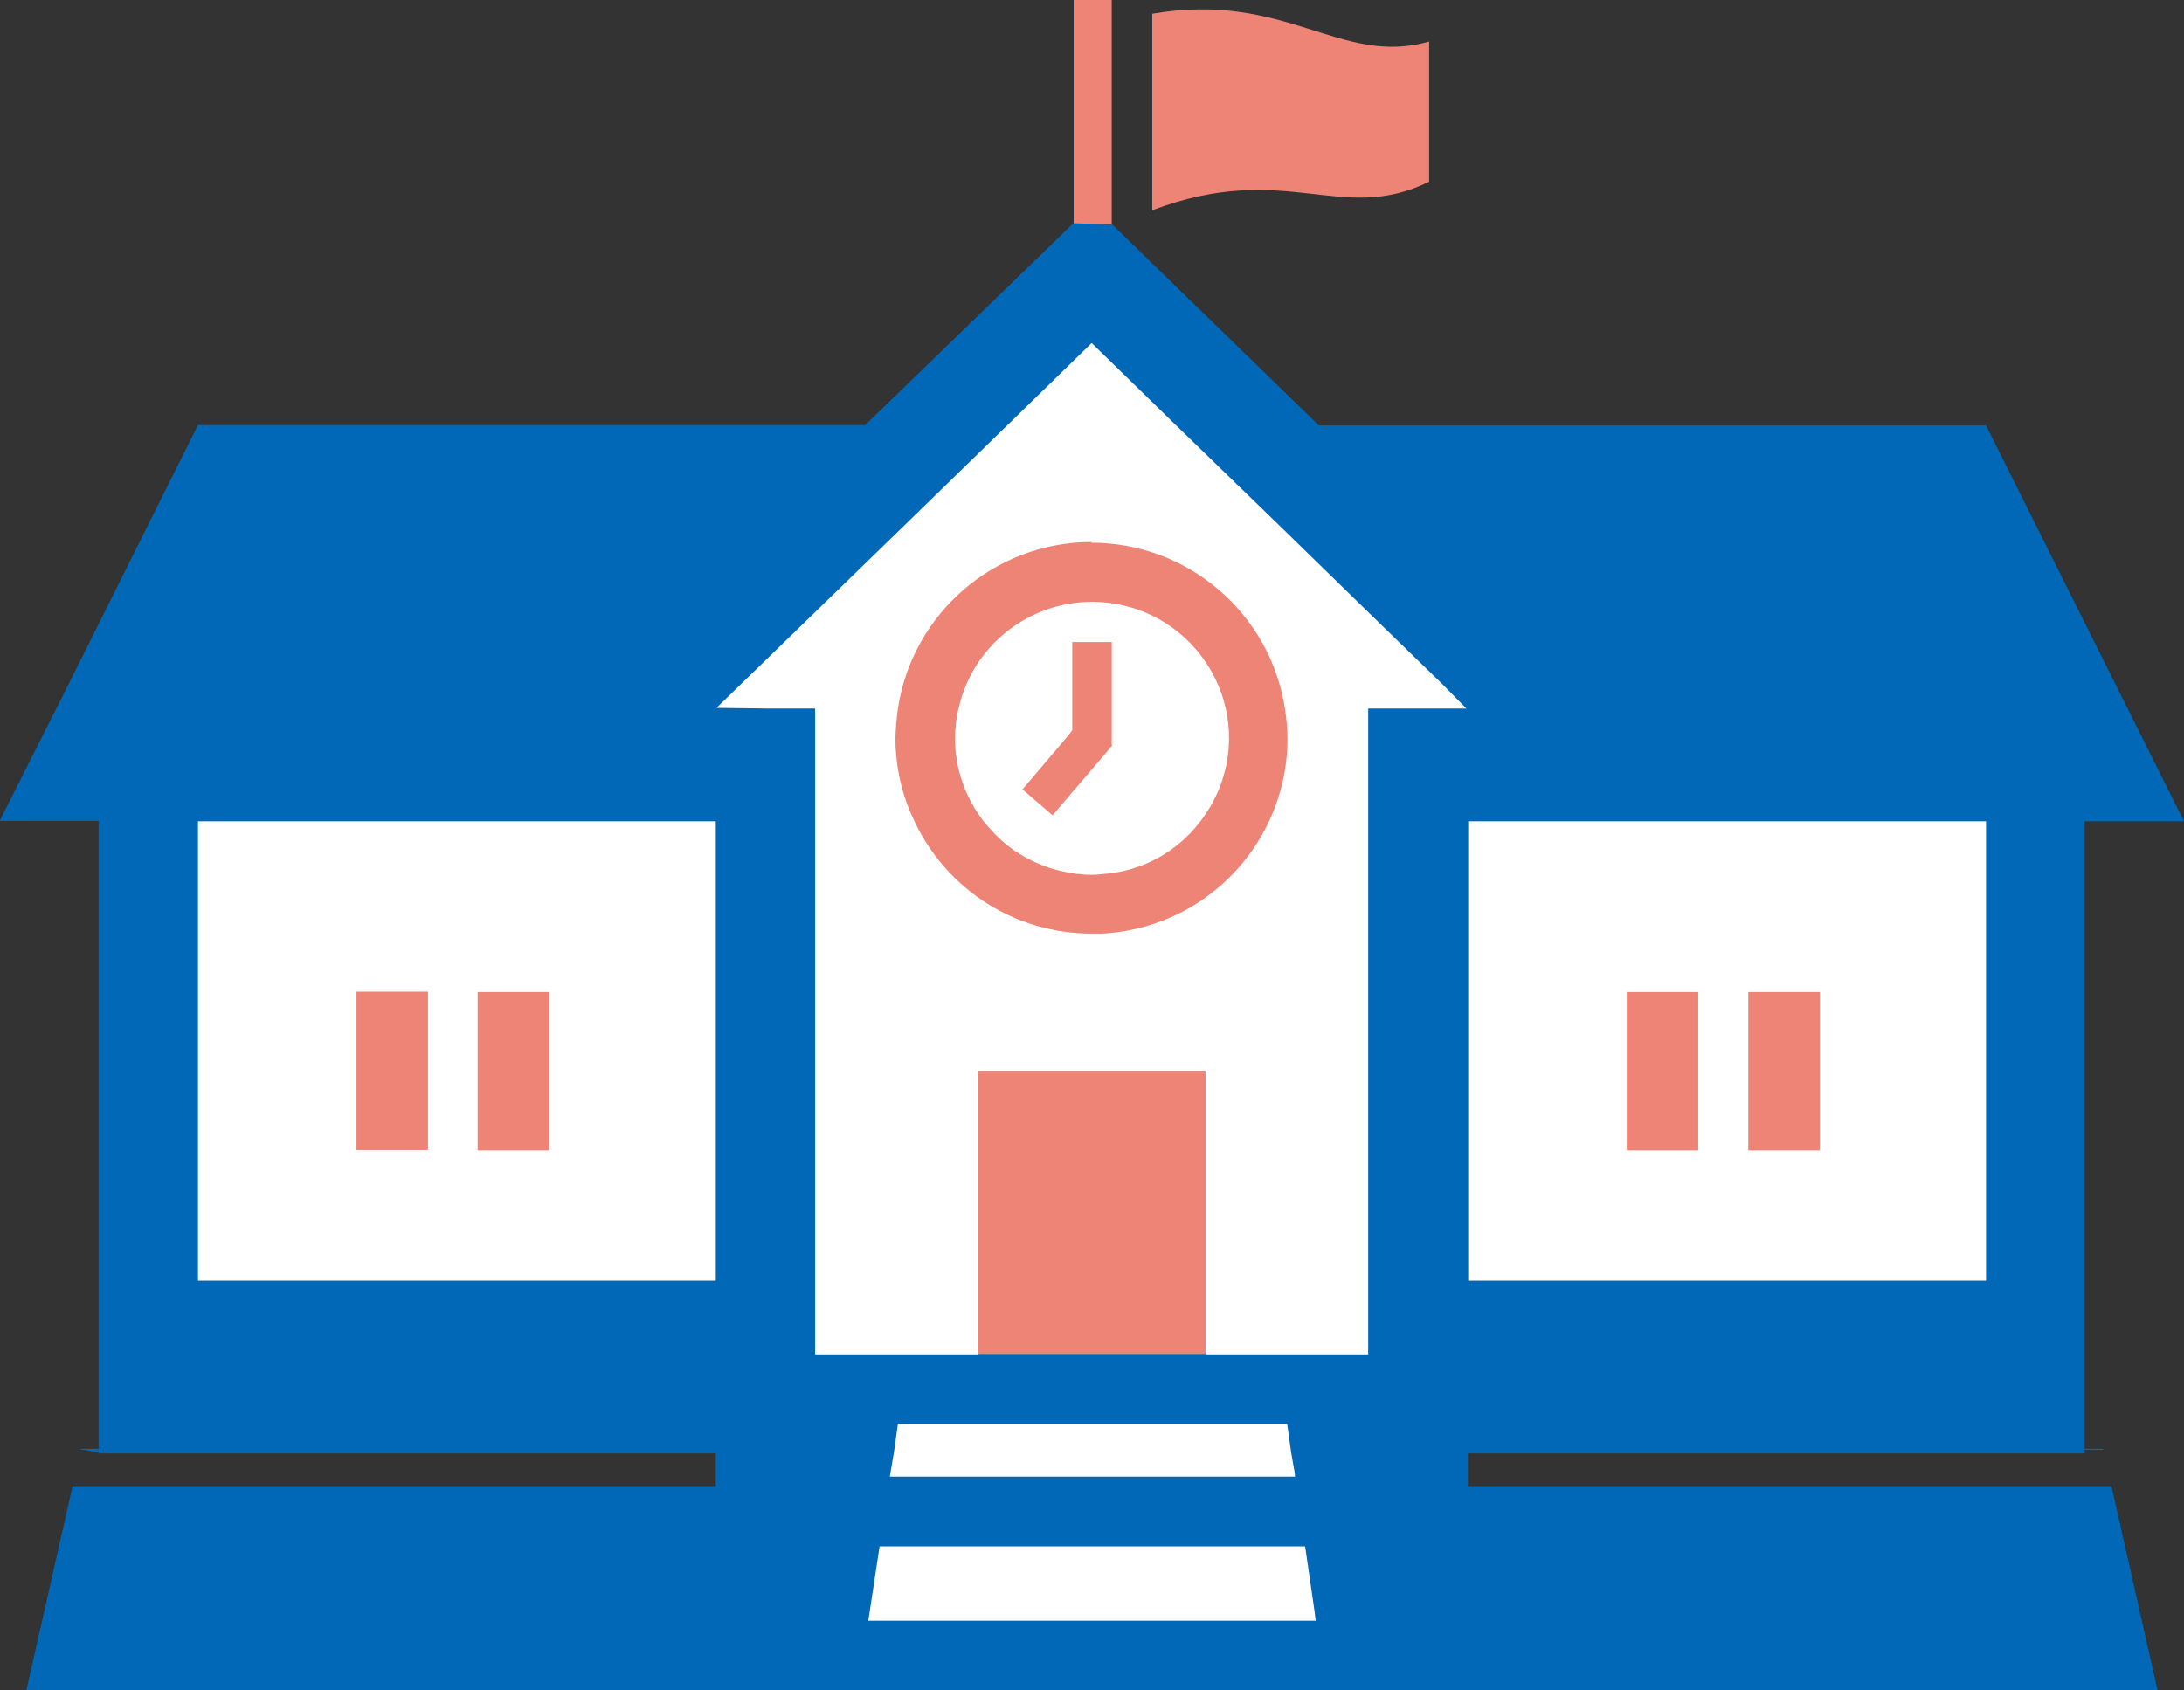
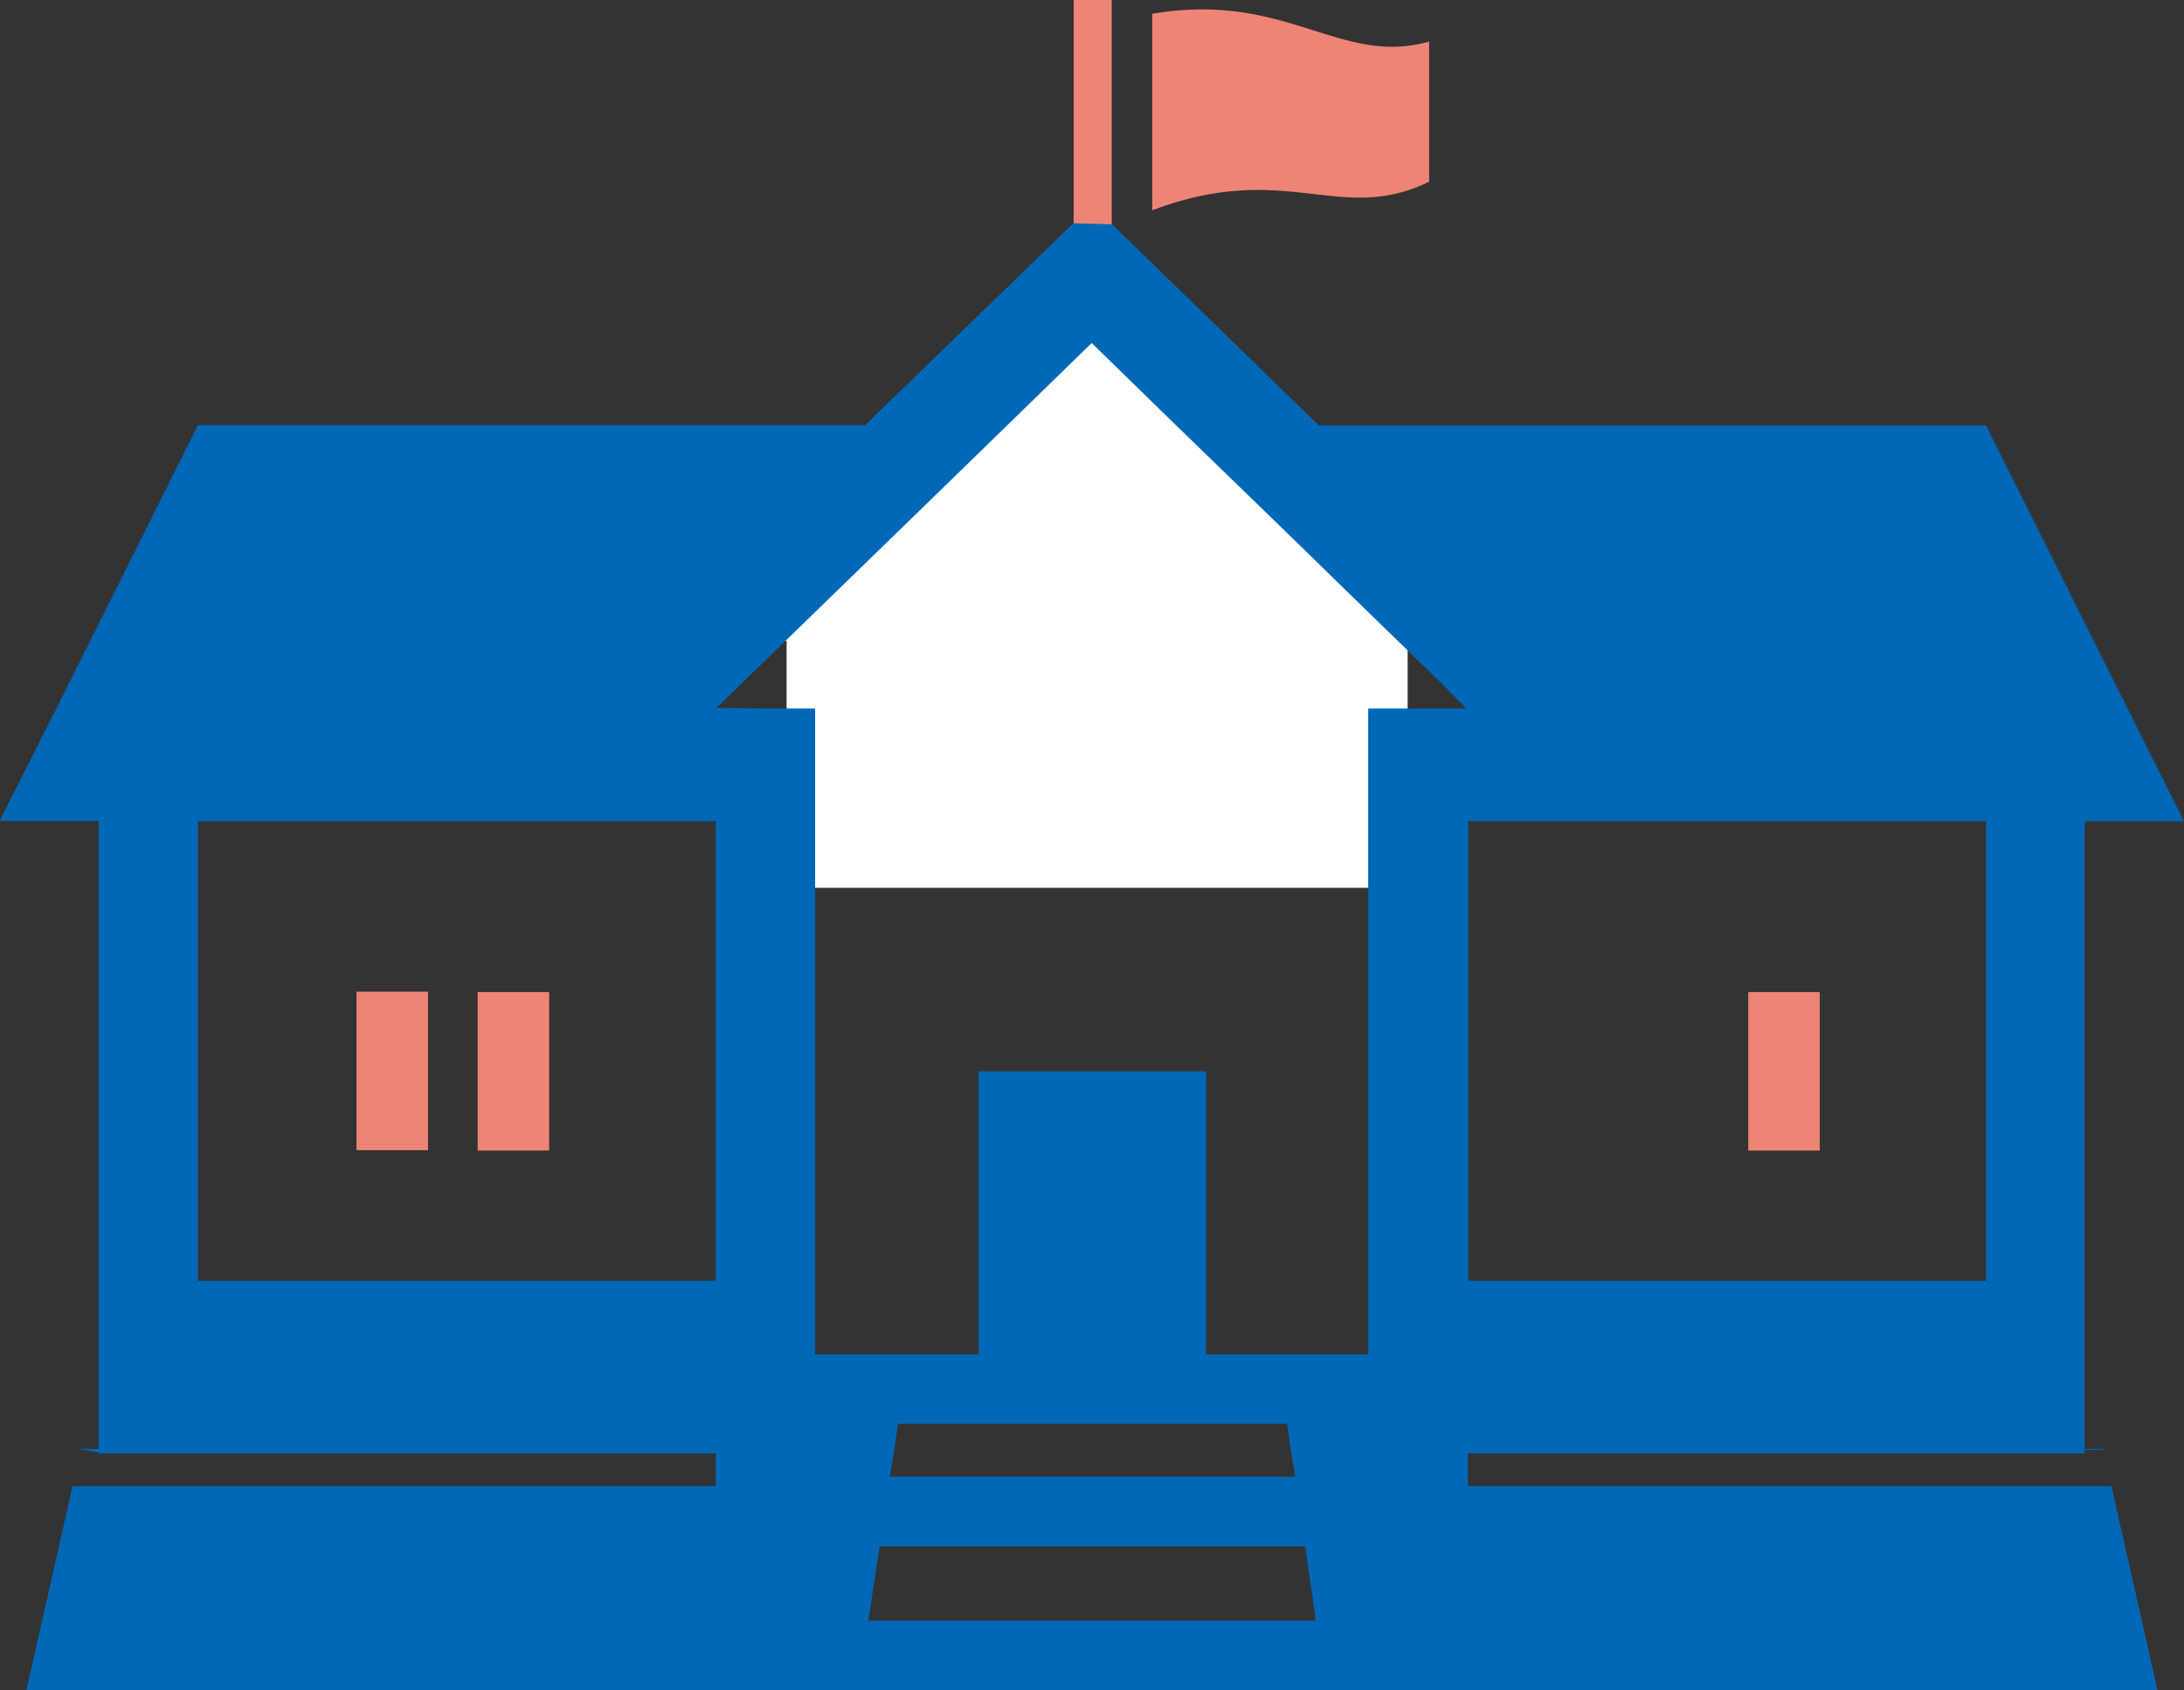
<svg xmlns="http://www.w3.org/2000/svg" id="_レイヤー_2" viewBox="0 0 62 48">
  <rect x="0" y="0" width="62" height="48" fill="#333333" stroke="none" />
  <defs>
    <style>.cls-1{fill:#ee8475;}.cls-1,.cls-2,.cls-3{stroke-width:0px;}.cls-2{fill:#fff;}.cls-3{fill:#0068b6;}</style>
  </defs>
  <g id="_レイヤー_1-2">
-     <path id="_パス_4215" class="cls-2" d="m5.58,17.19h15.78l9.77-8.56,9.98,8.56h16.09v21.53h-17.24v8.02h-17.63v-7.01H5.58v-22.53Z" />
-     <path id="_パス_4203" class="cls-1" d="m30.99,15.39c-2.75,0-5.09,2.02-5.5,4.73-.04.28-.06.55-.07.83,0,.82.18,1.63.54,2.37.92,1.95,2.87,3.19,5.03,3.19.09,0,.19,0,.28,0,.48-.02.95-.11,1.4-.25.5-.16.97-.38,1.4-.67,1.55-1.03,2.48-2.77,2.48-4.62,0-.28-.03-.56-.07-.83-.41-2.72-2.75-4.73-5.5-4.73Zm-.56,9.4c-.23-.03-.46-.09-.68-.16-.05-.02-.11-.04-.16-.06-.22-.09-.43-.19-.64-.32-.04-.03-.09-.06-.13-.08-.19-.13-.37-.28-.53-.44-.05-.05-.1-.1-.14-.15-.08-.08-.15-.17-.22-.25-.53-.68-.82-1.51-.82-2.37,0-.11,0-.21.02-.31,0-.07.01-.14.02-.21.01-.1.03-.21.06-.31.46-2.09,2.53-3.41,4.63-2.95,1.48.32,2.63,1.48,2.96,2.95.06.27.09.55.09.83,0,.84-.28,1.66-.79,2.33,0,.01-.02.03-.03.04-.67.88-1.68,1.42-2.78,1.49-.09.01-.19.02-.28.02-.12,0-.23,0-.35-.02-.06,0-.13-.01-.2-.02h0Z" />
-     <path id="_パス_4204" class="cls-1" d="m31.56,21.16v-2.93h-1.12v2.51l-.17.21-1.24,1.46h-.01s.86.74.86.74l1.42-1.66.28-.33Z" />
+     <path id="_パス_4215" class="cls-2" d="m5.58,17.19h15.78l9.77-8.56,9.98,8.56h16.09h-17.24v8.02h-17.63v-7.01H5.58v-22.53Z" />
    <path id="_パス_4205" class="cls-1" d="m40.57,5.14V1.2s0,0,0,0v-.02c-2.52.72-4.05-1.44-7.86-.79v5.58c3.81-1.44,5.33.43,7.86-.81Z" />
    <path id="_パス_4206" class="cls-1" d="m10.12,32.63h0v.03h2.03v-4.5h-2.03v4.47Z" />
    <path id="_パス_4207" class="cls-1" d="m13.56,28.17v4.48h0v.02h2.03v-4.5h-2.03Z" />
-     <rect id="_長方形_4042" class="cls-1" x="46.18" y="28.17" width="2.03" height="4.5" />
    <path id="_パス_4208" class="cls-1" d="m49.63,28.17v4.48h0v.02h2.03v-4.5h-2.03Z" />
    <path id="_パス_4209" class="cls-3" d="m61.12,23.32h.86s0,0,0,0h.02l-5.62-11.24h-18.94l-5.88-5.72-1.08-.03-5.92,5.74H5.62l-3.87,7.75-1.75,3.47h0v.02s2.8,0,2.8,0v17.83h-.5s0,.03,0,.03h.1l.41.08v.02h17.51v.93H2.06l-1.07,4.73-.24,1.05h0v.02h60.5l-1.31-5.8h-18.27v-.93h17.51v-.1h.52v-.03h-.52v-17.82h1.93Zm-4.74,13.05h-14.7v-13.05h14.7v13.05Zm-17.51,2.09h-.63s-4,0-4,0v-8.04h-6.46v8.04h-4s-.64,0-.64,0v-18.34h-1.28l-1.52-.02,1.39-1.35,1.4-1.36,2.46-2.39,2.99-2.91,2.41-2.35,2.41,2.35,3,2.91,2.45,2.39,1.4,1.36.68.66.7.71h-2.79v18.34h0Zm-12.56,7.56h-1.66l.32-2.11h12.08l.27,1.86.03.25h-11.04Zm10.44-4.09h-11.49l.11-.65.02-.13.1-.72h11.05l.1.72.02.13.1.57v.09Zm-16.43-5.56H5.62v-13.05h14.7v13.05Z" />
    <path id="_パス_4216" class="cls-1" d="m31.56,6.36V0h-1.08v6.34l1.08.03Z" />
-     <path id="_パス_4217" class="cls-1" d="m34.23,38.45v-8.04h-6.46v8.04h6.46Z" />
  </g>
</svg>